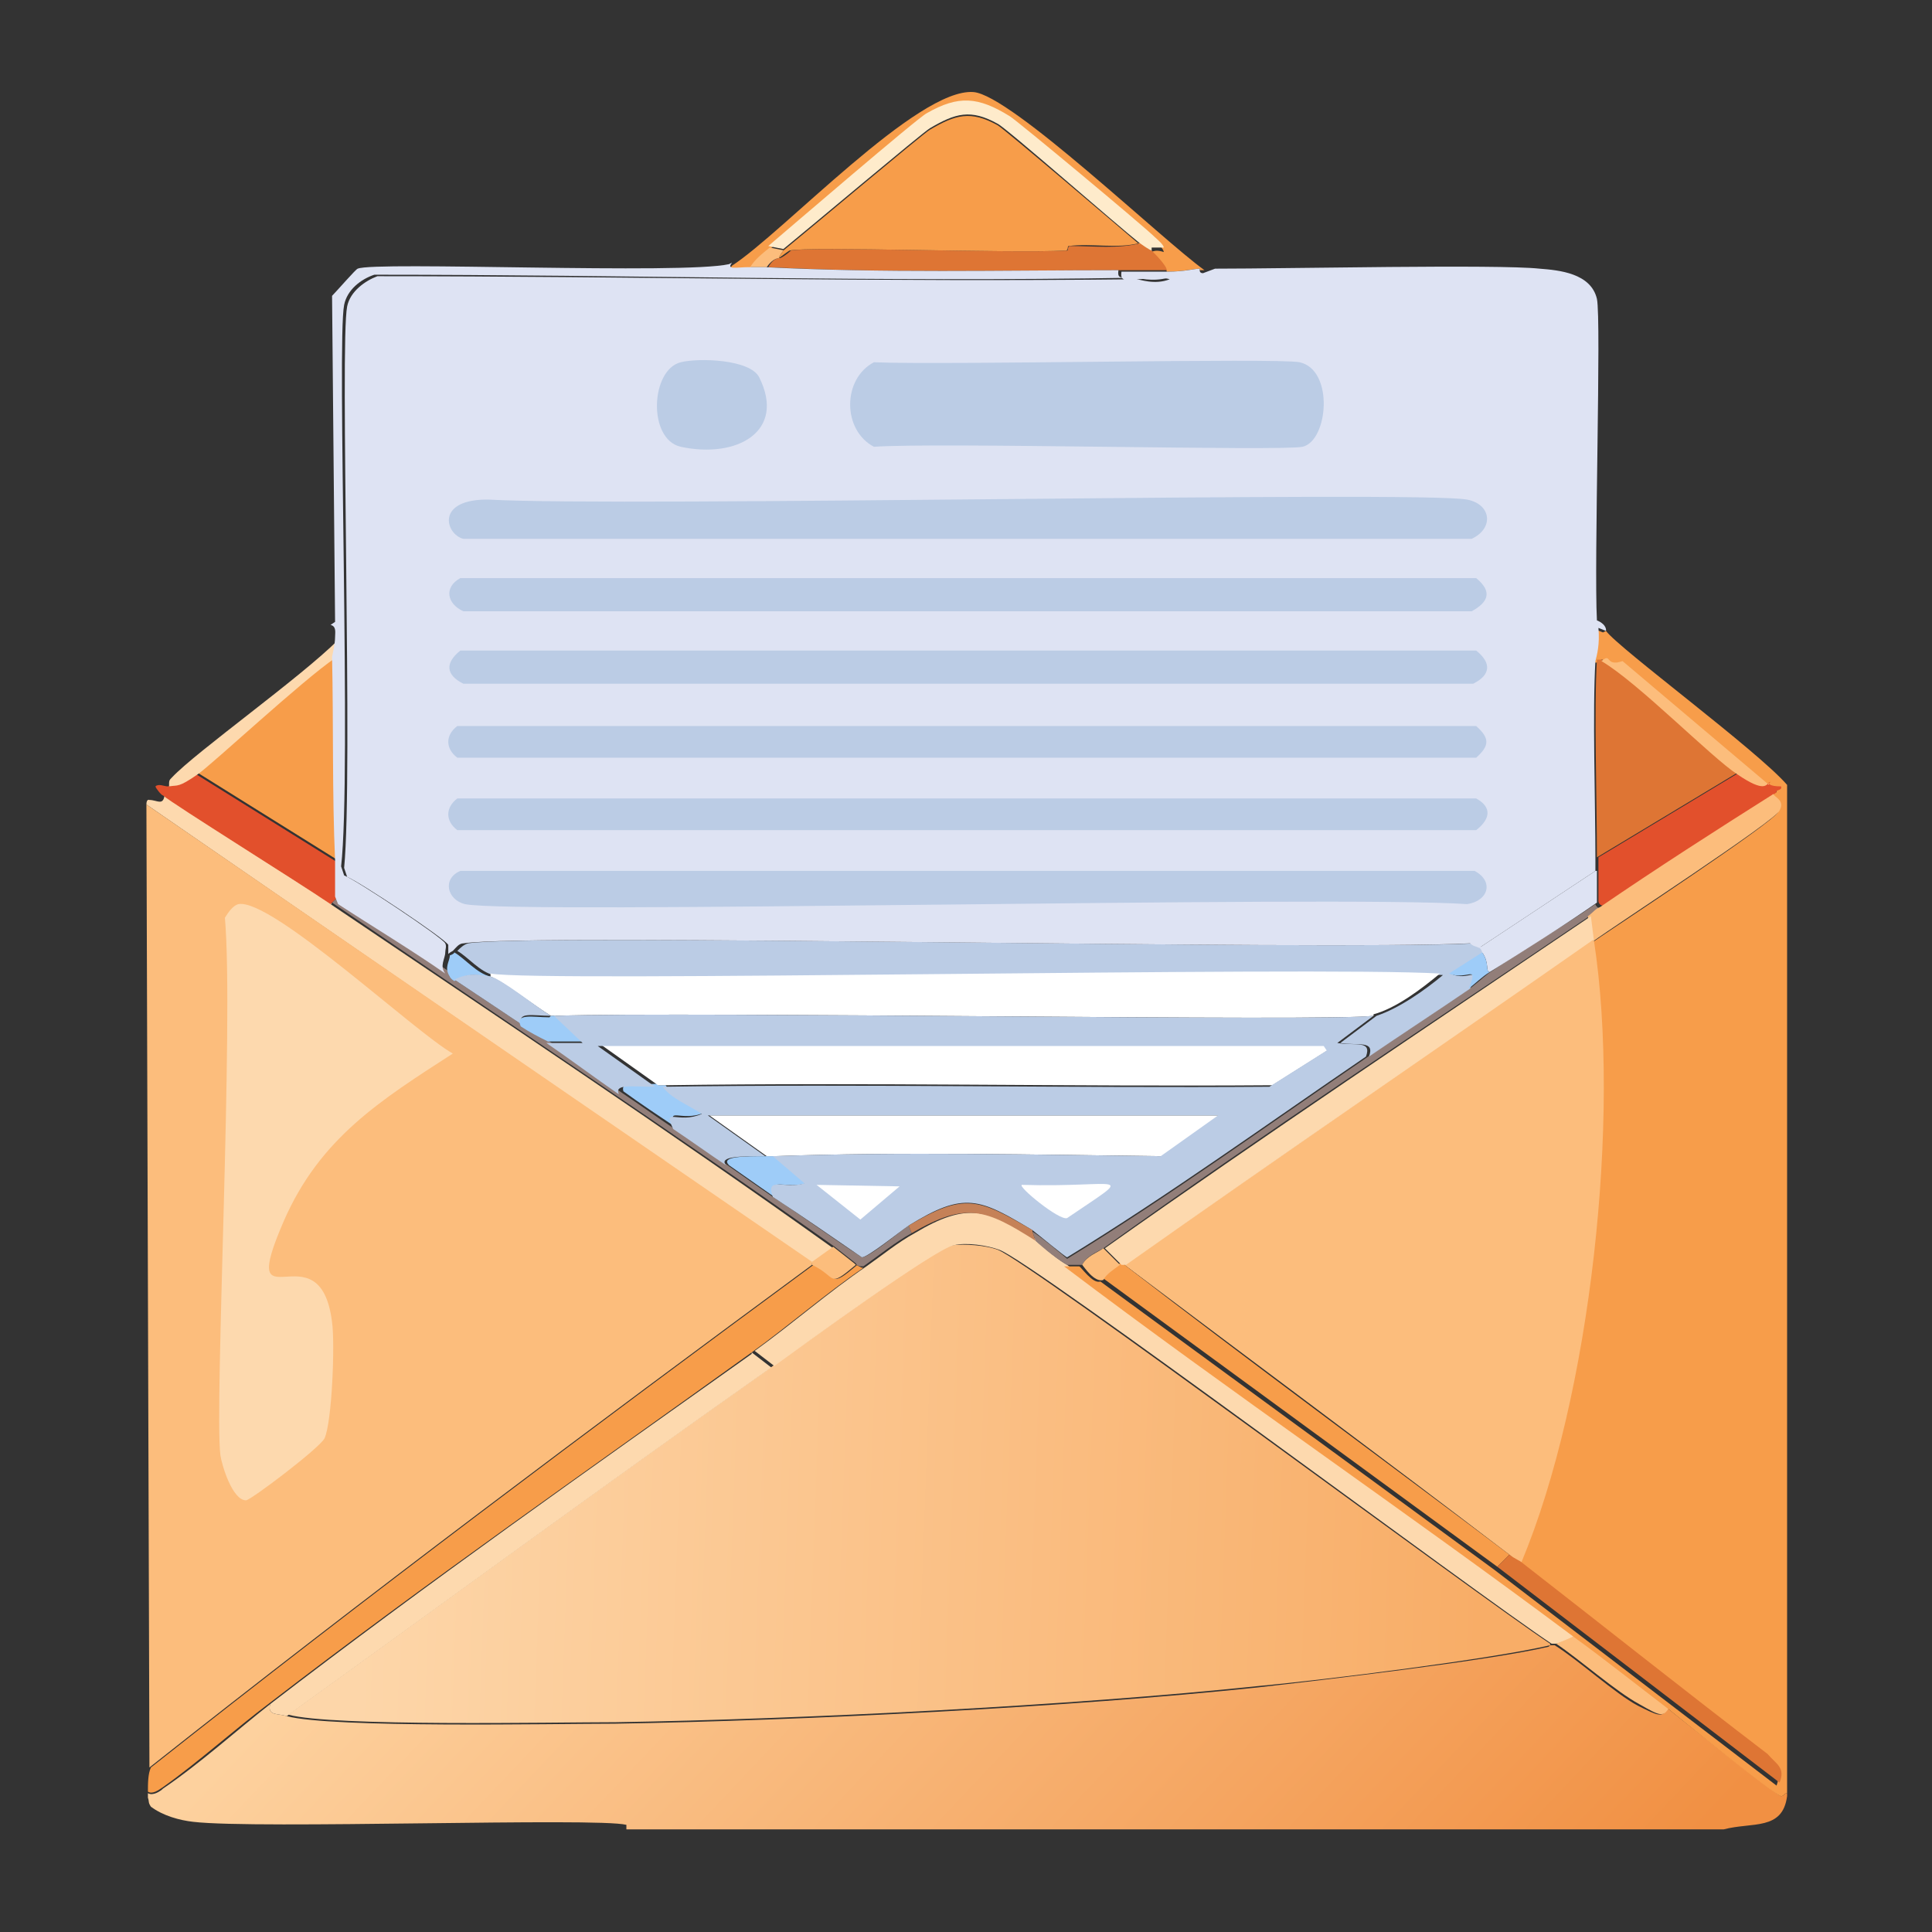
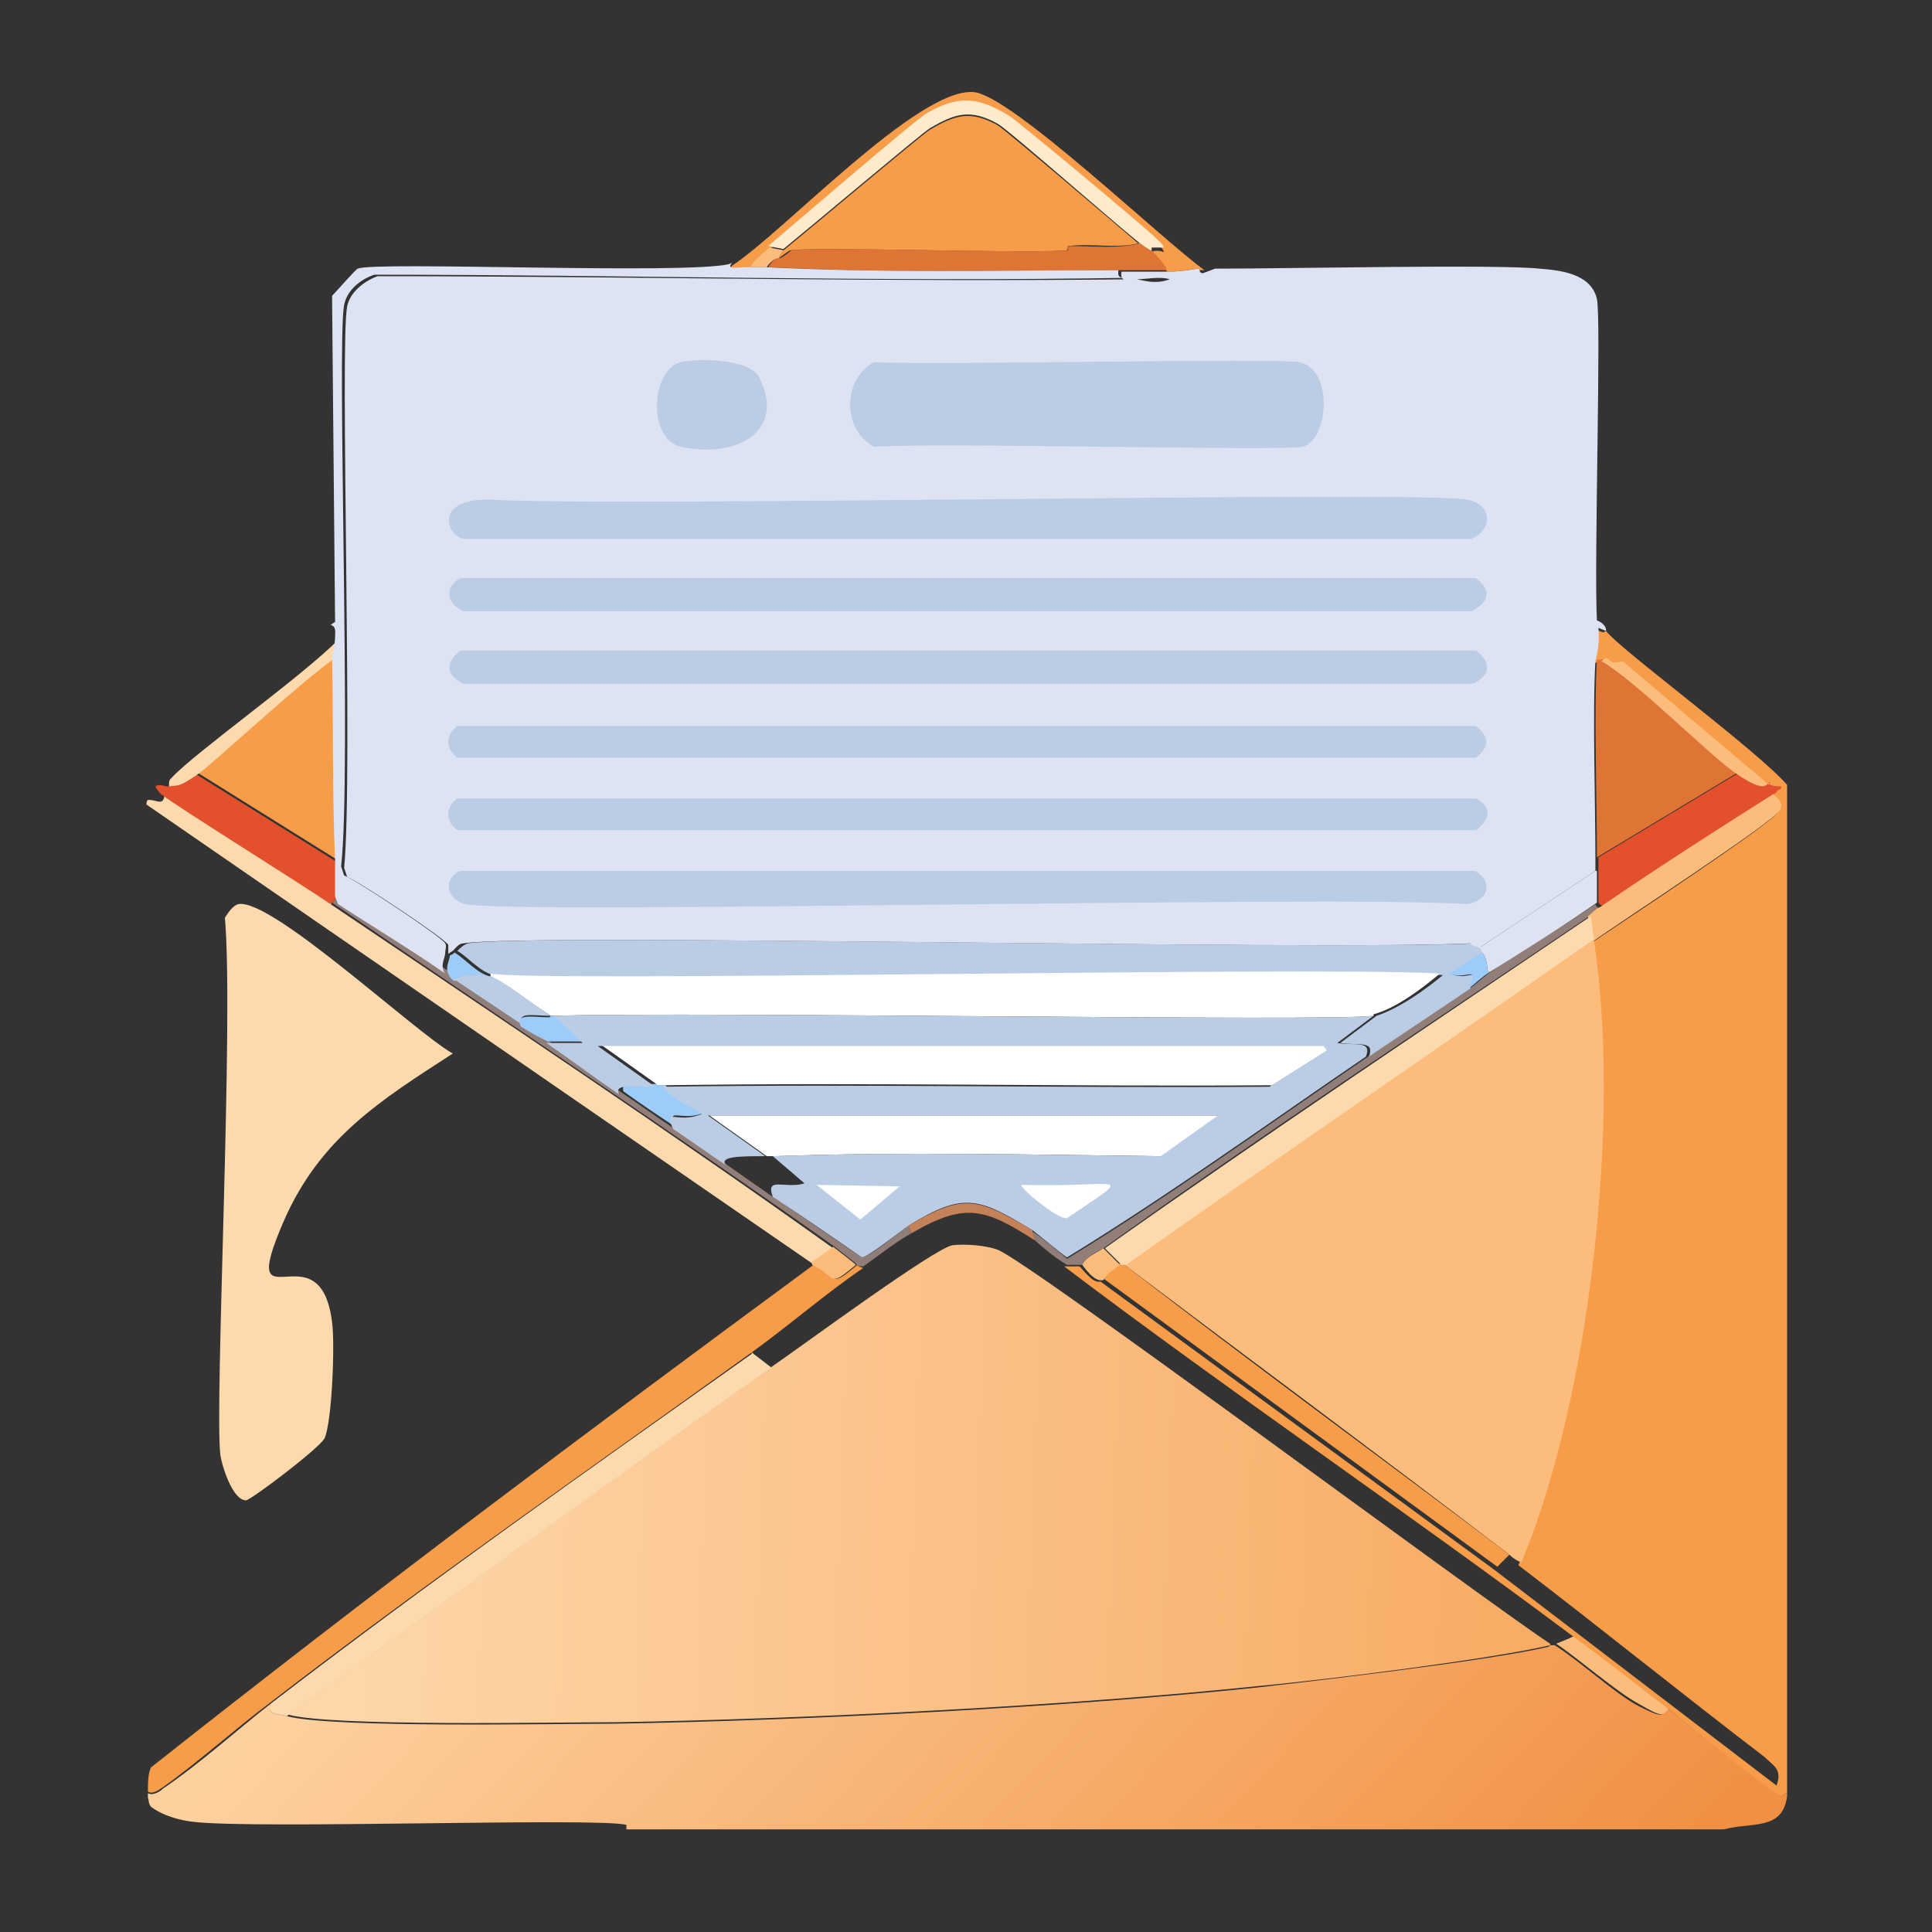
<svg xmlns="http://www.w3.org/2000/svg" width="128" height="128" baseProfile="tiny-ps" version="1.2" viewBox="0 0 128 128">
  <rect x="0" y="0" width="128" height="128" fill="#333333" stroke="none" />
  <title>FlatMediaServices</title>
  <defs>
    <linearGradient id="linear-gradient" x1="36.9" y1="93.4" x2="90.8" y2="144.4" gradientUnits="userSpaceOnUse">
      <stop offset="0" stop-color="#fdd19e" />
      <stop offset="1" stop-color="#f19043" />
    </linearGradient>
    <linearGradient id="linear-gradient-2" x1="24.2" y1="97.6" x2="98.4" y2="100.3" gradientUnits="userSpaceOnUse">
      <stop offset="0" stop-color="#fdd6a9" />
      <stop offset="1" stop-color="#f8ad67" />
    </linearGradient>
  </defs>
  <g>
    <g id="Layer_1">
      <g id="Generative_Object">
        <g>
          <g>
            <path d="M79.5,17.8c-.4,0-1.1.2-2.2.2,0-.3-.8-1.1-1-1.3.3-.2.8,0,.8,0,0-.2-.4-.6-.6-.7-.7-.7-9.1-7.7-9.6-8-2-1.2-3.3-1.3-5.5-.2-.6.3-9.2,7.7-10.5,8.8-.4.4-1,.8-1.3,1.3-.8,0-1.5.2-1.1-.3,3.4-2.2,12.3-11.8,16-11.5,2.5.2,12.5,9.8,15.3,11.8h-.3Z" fill="#f79d4a" />
            <path d="M76.3,16.6c.2.2,1,1,1,1.3-1,0-2,0-3,0-7.8,0-15.6.2-23.4-.2.4-.7.8-.6.8-.6.4-.2.7-.5.7-.5,1.3-.3,14.6.2,18.3,0,.1,0,0-.3.2-.3,1.6,0,3.2.2,4.7-.2.7.6.8.5.8.5Z" fill="#de7534" />
            <path d="M51.9,16.6s-.3.4-.3.5c0,0-.4,0-.8.6-.4,0-.8,0-1.1,0,.3-.5.8-.9,1.3-1.3l1,.2Z" fill="#fcbd7c" />
            <path d="M76.3,16.6s-.1,0-.8-.5c-1.4-1.1-8.8-7.6-9.4-7.9-1.8-1-2.8-.7-4.5.3-.5.3-8.1,6.7-9.7,8l-1-.2c1.3-1.1,9.9-8.5,10.5-8.8,2.1-1.2,3.4-1.1,5.5.2.5.3,8.9,7.3,9.6,8,.1.1.6.5.6.7,0,0-.5,0-.8,0Z" fill="#feebcb" />
            <path d="M75.5,16.1c-1.5.4-3.2,0-4.7.2-.1,0,0,.3-.2.3-3.7.2-17-.3-18.3,0,0,0-.3.2-.7.5,0-.1.3-.5.3-.5,1.6-1.3,9.2-7.7,9.7-8,1.7-1,2.7-1.3,4.5-.3.5.3,8,6.7,9.4,7.9Z" fill="#f79d4a" />
          </g>
          <g>
            <g>
              <path d="M102.7,109c0,0,.2,0,.3,0,1.6,1,4,3.2,5.5,4,1.4.7,1.6.8,2,.2,1,.8,7,5.6,7.5,5.8.2,0,.2-.2.4-.2,0,0,0,.1,0,.2-.3,2.3-2.3,1.7-4.2,2.2-24.2,0-48.5,0-72.7,0,0-.1,0-.3,0-.3-2-.5-24.5.3-28.7-.2-.9-.1-2-.4-2.8-1-.2-.3-.1-.3-.2-.6,0-.1,0-.2,0-.3.3.2.8-.1,1-.3,2.5-1.7,4.8-3.8,7.1-5.6-.2.8.5.6,1.1.8,3,.8,17.6.5,21.7.5,12.4-.2,30.3-1.1,42.6-2.4,4.4-.5,15.5-1.8,19.3-2.7Z" fill="url(#linear-gradient)" />
              <path d="M102.7,109c-3.8.9-14.9,2.3-19.3,2.7-12.3,1.3-30.2,2.2-42.6,2.4-4.2,0-18.8.3-21.7-.5,10.7-7.7,21.3-15.5,32.1-23.1,1.9-1.3,10.7-7.8,11.9-8,.8-.1,2.2,0,3,.3,2.1.8,31.9,23,36.6,26.1Z" fill="url(#linear-gradient-2)" />
-               <path d="M68.6,82.2c.1,0,1.2,1.1,2.1,1.6,11,8.4,22.5,16.2,33.7,24.5,0,.2-1.2.6-1.3.6,0,0-.2,0-.3,0-4.7-3.1-34.5-25.4-36.6-26.1-.8-.3-2.2-.5-3-.3-1.2.2-10.1,6.7-11.9,8l-1.3-1c2.5-1.8,4.9-3.9,7.4-5.6,1-.7,2.1-1.6,3.2-2.2,3.5-2.1,4.9-1.6,8.2.5Z" fill="#fdd9ae" />
              <path d="M49.8,89.6l1.3,1c-10.8,7.6-21.4,15.4-32.1,23.1-.6-.2-1.3,0-1.1-.8,10.4-8,21.2-15.6,31.9-23.2Z" fill="#fdd9ae" />
              <path d="M110.6,113.1c-.4.7-.6.6-2-.2-1.5-.8-4-3-5.5-4,0,0,1.3-.5,1.3-.6,2.1,1.6,4.2,3.2,6.3,4.8Z" fill="#fcbd7c" />
            </g>
            <g>
              <path d="M56.7,83.8c.1,0,.3.2.5.2-2.5,1.7-4.9,3.8-7.4,5.6-10.7,7.7-21.5,15.2-31.9,23.2-2.4,1.8-4.7,3.9-7.1,5.6-.3.2-.7.5-1,.3,0-.5,0-1.2.2-1.6,14.4-11.4,29.1-22.4,43.9-33.3,1.7.8,1,1.6,2.9,0Z" fill="#f79d4a" />
              <path d="M21.9,59.9c11.1,7.5,22.4,15,33.3,22.8l-1.4,1L9.7,53.3c0-.4.2-.3.2-.3.5,0,.9.4,1-.3.7.6,8.8,5.7,11.1,7.2Z" fill="#fdd9ae" />
              <g>
-                 <path d="M53.8,83.6v.2c-14.8,10.9-29.5,21.9-43.9,33.3l-.2-63.8,44.1,30.3Z" fill="#fcbd7c" />
                <path d="M15.8,59.9c2.2-.4,11.7,8.5,14.2,9.9-4.8,3.1-8.8,5.6-11.2,11.1-3.2,7.4,2.4.2,3.2,6.7.2,1.4,0,6.6-.5,7.7-.4.7-4.9,4.1-5.2,4.1-.9,0-1.6-2.3-1.7-3-.4-3.3.9-28.8.3-35.6.2-.3.5-.8.9-.9Z" fill="#fdd9ae" />
              </g>
              <path d="M56.7,83.8c-1.9,1.6-1.2.8-2.9,0v-.2l1.4-1c.5.4.9.7,1.4,1.1Z" fill="#fcbd7c" />
              <path d="M29.8,64.6s0,.1.3.3c1.5,1,3,2,4.5,3,.6.4,1.2.7,1.8,1.1,1.6,1.1,3.2,2.3,4.8,3.4,1.2.8,2.3,1.6,3.5,2.4,1.2.8,2.3,1.6,3.5,2.4,1,.7,2,1.4,3,2.1,2,1.3,3.9,2.7,5.9,4,.5,0,2.5-1.7,3.1-2.1l.2.5c-1.1.6-2.2,1.5-3.2,2.2-.2,0-.4,0-.5-.2-.5-.4-.9-.7-1.4-1.1-11-7.8-22.2-15.2-33.3-22.8l.5-.5.2.5c2.4,1.5,4.8,3,7.1,4.6Z" fill="#927e79" />
              <path d="M22.4,57c0,.8,0,1.6,0,2.4l-.5.5c-2.2-1.5-10.4-6.6-11.1-7.2-.1,0-.5-.5-.5-.6.2-.2.6,0,.8,0,.6-.1.6,0,1.9-.8l9.3,5.8Z" fill="#e2502c" />
              <path d="M22.4,57l-9.3-5.8c1.1-.7,6.9-6.2,9.1-7.7,0,4.5,0,9,.2,13.5Z" fill="#f79d4a" />
              <path d="M22.2,43.6c-2.2,1.5-8.1,7-9.1,7.7-1.3.9-1.3.7-1.9.8,0-.4,0-.4.2-.6,1.6-1.7,8.5-6.6,11-9.1,0,.5-.2,1.2-.2,1.3Z" fill="#fdd9ae" />
            </g>
            <g>
              <path d="M106.4,41.8c.9,1.2,10,7.9,12,10.2v66.8c-.2,0-.2.2-.4.2-.5-.1-6.5-5-7.5-5.8-2.1-1.6-4.1-3.2-6.3-4.8-11.1-8.3-22.6-16.1-33.7-24.5.3,0,.8,0,1,0,.1,0,.9,1.2,1.4,1l26.1,19.1,18.7,14.3c.4-1.1-.2-1.3-.8-1.9-5.5-4.2-10.8-8.5-16.3-12.7,4.6-11,6.6-29.5,4.8-41.2,1.6-1.1,12.1-8,12.4-8.7.4-.8-.3-.9-.4-1.1,0-.2.4-.1.3-.4-.8,0-.8-.2-.8-.2l-9.7-8.2c-1.2.4-.7-.6-1.4,0,0,0-.2,0-.3,0,0-.3.3-1.1.2-2.2l.5.2Z" fill="#f79d4a" />
              <path d="M106.1,43.7c2.4,1.5,7.3,6.4,9,7.5l-9.3,5.6c0-3.8-.2-9.8,0-13.1.1,0,.3,0,.3,0Z" fill="#de7534" />
              <path d="M117.2,51.9s0,.2.8.2c.1.3-.4.2-.3.4-3.9,2.5-7.7,5-11.5,7.5-.2,0-.3-.2-.3-.3,0-.4,0-1.4,0-2.1,0-.3,0-.5,0-.8l9.3-5.6c1.9,1.3,1.9.6,2.1.6Z" fill="#e2502c" />
              <path d="M100.8,103.5c-.1,0-.5-.2-.8-.5-8.5-6.5-17-12.8-25.5-19.2,10.3-7.2,20.6-14.3,30.9-21.5,0,0,.1,0,.2,0,1.8,11.7-.2,30.2-4.8,41.2Z" fill="#fcbd7c" />
              <path d="M74.5,83.8c8.4,6.5,17,12.8,25.5,19.2l-.8.8-26.1-19.1c.3-.4.7-.7,1.1-1,0,0,.3,0,.3,0Z" fill="#f79d4a" />
-               <path d="M100,103c.4.3.7.4.8.5,5.4,4.2,10.8,8.5,16.3,12.7.6.7,1.2.9.8,1.9l-18.7-14.3.8-.8Z" fill="#de7534" />
              <path d="M106.1,60.1c-.3.2-.5.4-.8.6-10.8,7.3-21.6,14.4-32.2,22-.5.3-1.1.5-1.4,1.1-.1,0-.6,0-1,0-.9-.5-2-1.5-2.1-1.6l-.2-.6c.4.2,2.2,1.7,2.3,1.8,6.7-4.1,13.2-8.8,19.8-13.3,2.2-1.5,4.5-3,6.7-4.5.5-.3,1-.8,1.4-1.1,2.3-1.6,4.8-3,7.1-4.6,0,.1.2.3.3.3Z" fill="#927e79" />
              <path d="M105.6,62.3s-.1,0-.2,0l-.2-1.6c.3-.2.5-.5.8-.6,3.8-2.6,7.7-5.1,11.5-7.5,0,.2.8.4.4,1.1-.3.7-10.9,7.6-12.4,8.7Z" fill="#fcbd7c" />
              <path d="M117.2,51.9c-.2,0-.2.7-2.1-.6-1.7-1.1-6.6-6.1-9-7.5.7-.6.2.4,1.4,0l9.7,8.2Z" fill="#fcbd7c" />
              <path d="M74.2,83.8c-.4.3-.9.6-1.1,1-.6.2-1.3-.9-1.4-1,.3-.6,1-.8,1.4-1.1l1.1,1.1Z" fill="#fcbd7c" />
              <path d="M105.5,62.3c-10.3,7.2-20.7,14.3-30.9,21.5,0,0-.3,0-.3,0l-1.1-1.1c10.6-7.5,21.4-14.7,32.2-22l.2,1.6Z" fill="#fdd9ae" />
            </g>
          </g>
          <g>
            <path d="M48.5,17.4c-.4.5.3.3,1.1.3.4,0,.8,0,1.1,0,7.8.4,15.6.2,23.4.2-.1.7.3.4,1,.5-16.8.3-33.5-.2-50.3-.2-.9.3-1.8,1-2,2-.5,2.5.5,31-.2,37.2l.2.6c.8.3,6.5,4.1,6.7,4.5.1.2,0,.4,0,.6,0,.4-.4.9,0,1.4-2.3-1.6-4.8-3.1-7.1-4.6l-.2-.5c0-.8,0-1.6,0-2.4-.2-4.5-.1-9-.2-13.5,0,0,.2-.8.2-1.3,0-.3.1-.7-.3-.8l.3-.2-.2-21.6c.3-.3,1.6-1.8,1.7-1.8,1.1-.5,21.5.4,24.6-.3Z" fill="#dee3f3" />
            <path d="M98.1,62.8s.1.3.2.3l-2.2,1.4c1.2.6,2-.7,1.3,1-2.2,1.5-4.5,3-6.7,4.5.4-1.1-.7-.7-1.9-.9l2.4-1.8c1.5-.5,3.2-1.7,4.4-2.7-8.6-.5-59.8.6-62.9,0-.9-.2-1.7-1.2-2.4-1.6.2-.2.4-.4.7-.5,4.4-.7,56.6.5,66.7,0,.1.2.4.2.6.3Z" fill="#bbcce5" />
            <path d="M105.8,57.7c0,.6,0,1.7,0,2.1-2.3,1.6-4.7,3.1-7.1,4.6-.3,0,0-.6-.5-1.3,0,0-.1-.3-.2-.3l7.7-5.1Z" fill="#dee3f3" />
            <path d="M32.5,64.6v.2c-.9-.3-1.6-.3-2.4.2-.3-.2-.3-.3-.3-.3-.4-.6,0-1,0-1.4,0,0,.3-.1.3-.2.7.4,1.5,1.4,2.4,1.6Z" fill="#9eccf8" />
            <g>
              <path d="M79.5,17.8s-.1.3.2.3c0,0,.8-.3.8-.3,4.9,0,18.7-.3,21.5,0,1.3.1,3.4.3,3.8,2,.3,1.4-.2,17.5,0,21.3.7.3.6.7.6.7l-.5-.2c.1,1.1-.1,1.8-.2,2.2-.2,3.3,0,9.4,0,13.1,0,.3,0,.5,0,.8l-7.7,5.1c-.2-.1-.4-.1-.6-.3-10.1.5-62.3-.7-66.7,0-.3,0-.5.3-.7.5,0,0-.2.1-.3.2,0-.2,0-.4,0-.6-.2-.4-5.9-4.2-6.7-4.5l-.2-.6c.6-6.2-.3-34.7.2-37.2.2-1,1.2-1.7,2-2,16.8,0,33.5.4,50.3.2.2,0,1.2.4,2.2,0-.7-.2-1.5,0-2.2,0-.7,0-1.1.2-1-.5,1,0,2,0,3,0,1.2,0,1.8-.2,2.2-.2Z" fill="#dee3f3" />
              <g>
                <path d="M32.4,33.1c8.8.5,61.6-.6,64.8,0,1.6.3,1.8,1.9.3,2.6H30.7c-1.2-.3-1.9-2.7,1.8-2.6Z" fill="#bbcce5" />
                <path d="M57.9,24c4.7.2,26.7-.3,28.2,0,2.3.5,1.9,5.2.2,5.6-1.4.3-24.2-.3-28.4,0-2.1-1.1-2.1-4.5,0-5.6Z" fill="#bbcce5" />
                <path d="M30.5,43.1h67.3c1,.8,1,1.6-.2,2.2H30.7c-1.2-.6-1.2-1.4-.2-2.2Z" fill="#bbcce5" />
                <path d="M30.5,38.3h67.3c1.1.9.8,1.6-.3,2.2H30.7c-1.1-.5-1.3-1.6-.2-2.2Z" fill="#bbcce5" />
                <path d="M30.5,57.7h67.2c1.3.7.9,2-.5,2.2-8.8-.6-63.1.7-66.4,0-1.2-.3-1.5-1.7-.3-2.2Z" fill="#bbcce5" />
                <path d="M30.3,52.9h67.5c1.1.6.9,1.4,0,2.1H30.3c-.8-.6-.8-1.5,0-2.1Z" fill="#bbcce5" />
                <path d="M30.3,48.1h67.5c.9.8.9,1.3,0,2.1H30.3c-.8-.6-.8-1.5,0-2.1Z" fill="#bbcce5" />
                <path d="M45.1,24c1.2-.3,4.6-.2,5.2,1,1.8,3.6-1.5,5.4-5.2,4.6-2.2-.5-2-5.1,0-5.6Z" fill="#bbcce5" />
-                 <path d="M75.2,18.4c.7,0,1.5-.1,2.2,0-1.1.3-2,0-2.2,0Z" fill="#dee3f3" />
              </g>
            </g>
            <path d="M91,67.3c-2.7.4-45.2-.3-54.2,0-.1,0-.2,0-.3,0-1-.6-3.2-2.3-4-2.6v-.2c3.1.6,54.4-.5,62.9,0-1.2,1-2.9,2.3-4.4,2.7Z" fill="#fff" />
            <path d="M98.7,64.4c-.5.3-1,.8-1.4,1.1.7-1.7-.1-.5-1.3-1l2.2-1.4c.5.7.2,1.3.5,1.3Z" fill="#9eccf8" />
            <path d="M32.5,64.7c.8.2,3,2,4,2.6-1.2,0-2.3-.3-1.9.6-1.5-1-3-2-4.5-3,.8-.4,1.5-.4,2.4-.2Z" fill="#bbcce5" />
            <path d="M43.6,71.9c.2,0,.3,0,.5,0,.6.9,1.7,1.2,2.6,1.8-1.6.7-2.6-.5-1.9,1-1.2-.8-2.4-1.6-3.5-2.4-.2-.7.8-.4,2.4-.5Z" fill="#9eccf8" />
-             <path d="M50.8,76.6c.2,0,.3,0,.5,0l2.1,1.8c-1.3.4-2.6-.5-2.1.9-1-.7-2-1.4-3-2.1-.6-.6,1-.6,2.6-.6Z" fill="#9eccf8" />
            <path d="M36.5,67.3c.1,0,.2,0,.3,0l1.9,1.7h-2.4c-.6-.3-1.2-.6-1.8-1-.4-.9.8-.6,1.9-.6Z" fill="#9eccf8" />
            <path d="M44.1,71.9c-.2,0-.3,0-.5,0l-3.8-2.7h48.1l.2.3-3.8,2.4c-13.4.1-26.8-.2-40.2,0Z" fill="#fff" />
            <path d="M51.3,76.6c-.2,0-.3,0-.5,0l-3.8-2.7h33.8l-3.8,2.7c-8.6-.1-17.2-.3-25.7,0Z" fill="#fff" />
            <g>
              <path d="M91,67.3l-2.4,1.8c1.2.2,2.3-.2,1.9.9-6.6,4.5-13.1,9.2-19.8,13.3-.1,0-1.9-1.5-2.3-1.8-3.5-2.1-4.5-2.6-8.2-.3-.6.4-2.7,2.1-3.1,2.1-1.9-1.3-3.9-2.7-5.9-4-.5-1.4.8-.5,2.1-.9l-2.1-1.8c8.6-.3,17.2-.1,25.7,0l3.8-2.7h-33.8l3.8,2.7c-1.6,0-3.1,0-2.6.6-1.2-.8-2.3-1.6-3.5-2.4-.7-1.5.3-.3,1.9-1-.9-.6-2-1-2.6-1.8,13.4-.2,26.8.1,40.2,0l3.8-2.4-.2-.3h-48.1l3.8,2.7c-1.6,0-2.7-.2-2.4.5-1.6-1.1-3.2-2.3-4.8-3.4h2.4c0,0-1.9-1.8-1.9-1.8,9-.3,51.5.4,54.2,0Z" fill="#bbcce5" />
              <path d="M68.4,81.6l.2.6c-3.3-2.1-4.6-2.6-8.2-.5l-.2-.5c3.7-2.2,4.6-1.8,8.2.3Z" fill="#c58157" />
              <path d="M67.7,78.5c6.6.2,7.7-1,3,2.2-.5.2-3.3-2.1-3-2.2Z" fill="#fff" />
              <polygon points="54.1 78.5 59.6 78.6 57 80.8 54.1 78.5" fill="#fff" />
            </g>
          </g>
        </g>
      </g>
    </g>
  </g>
</svg>